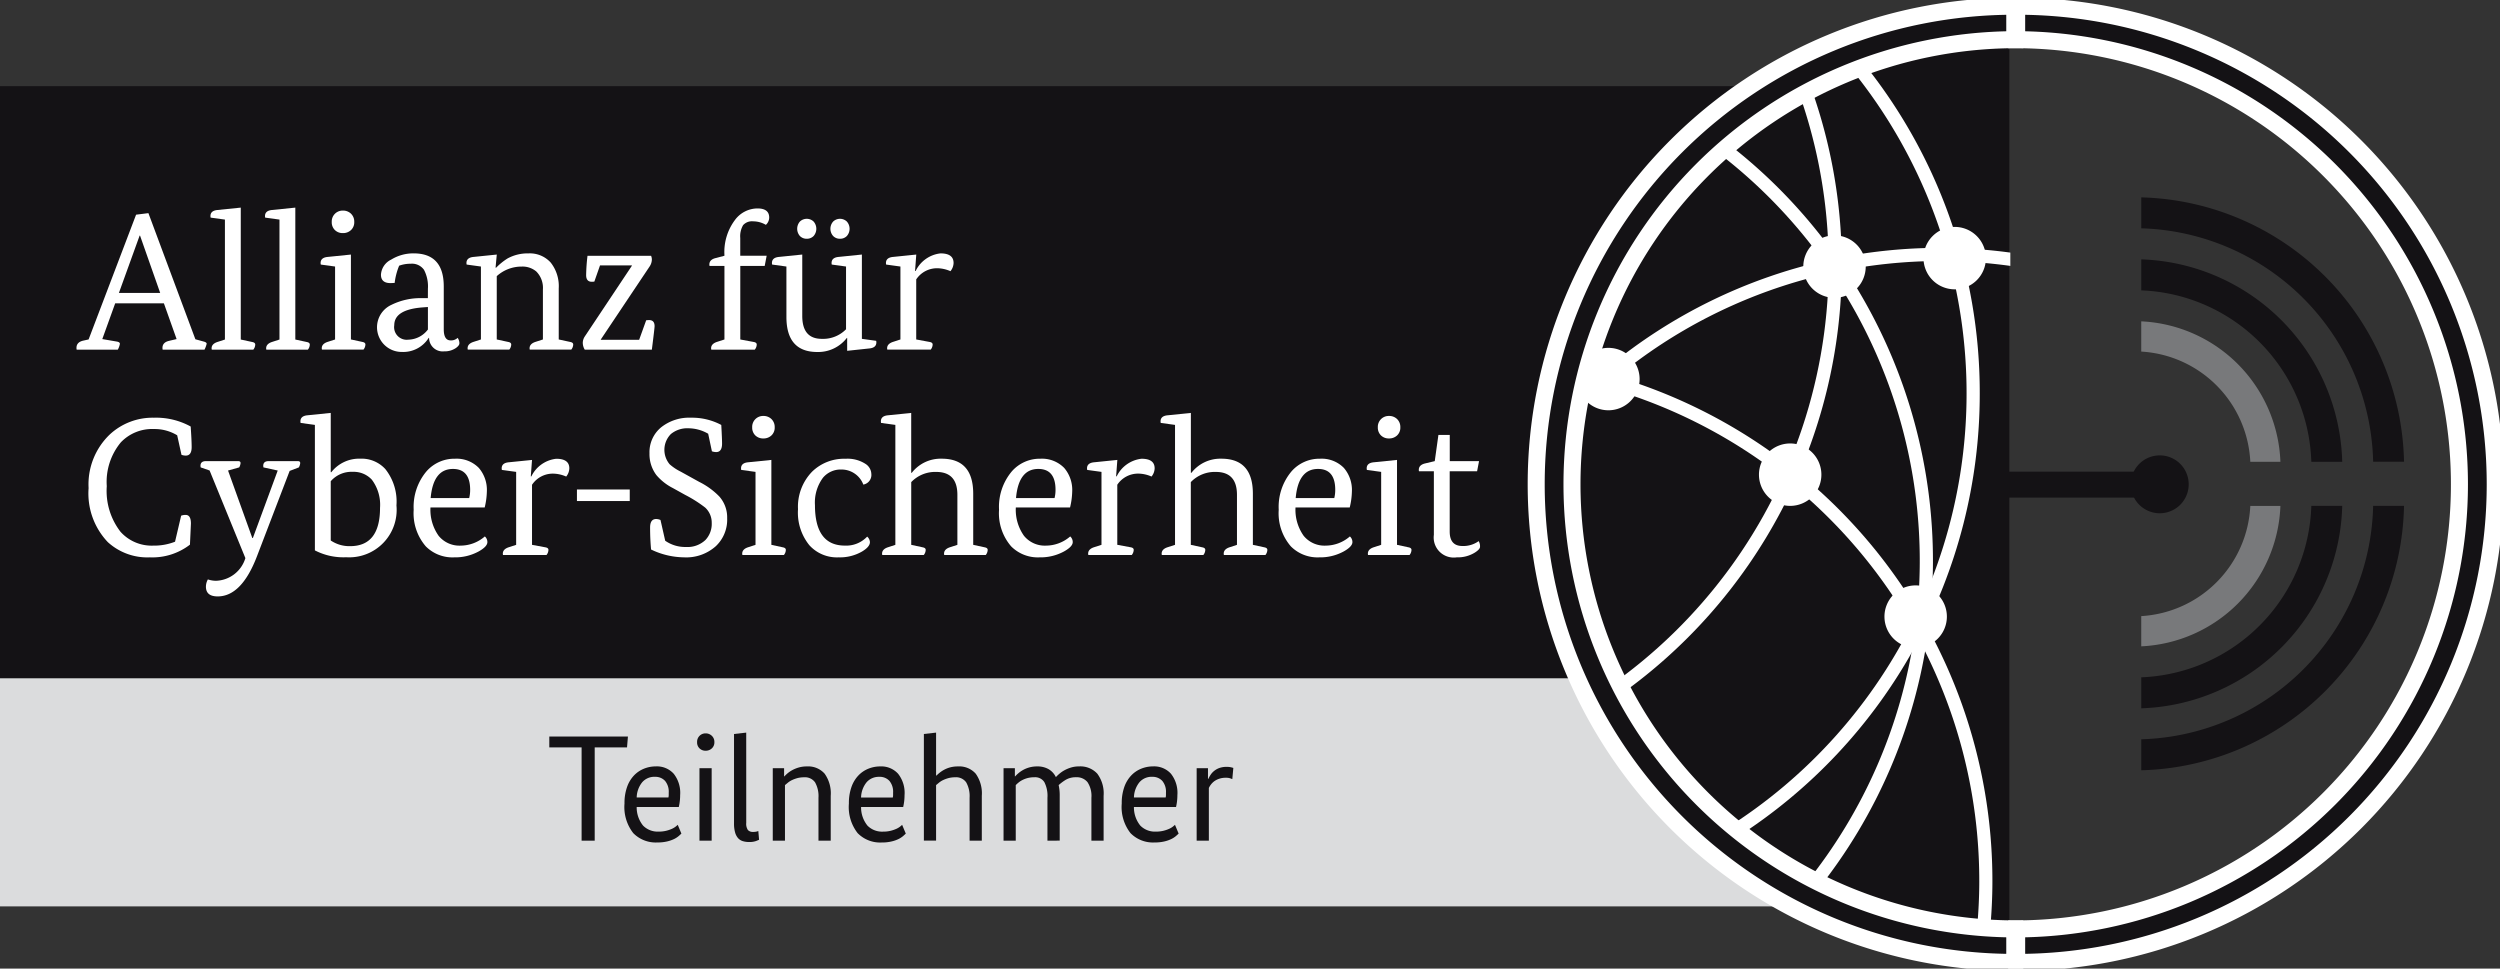
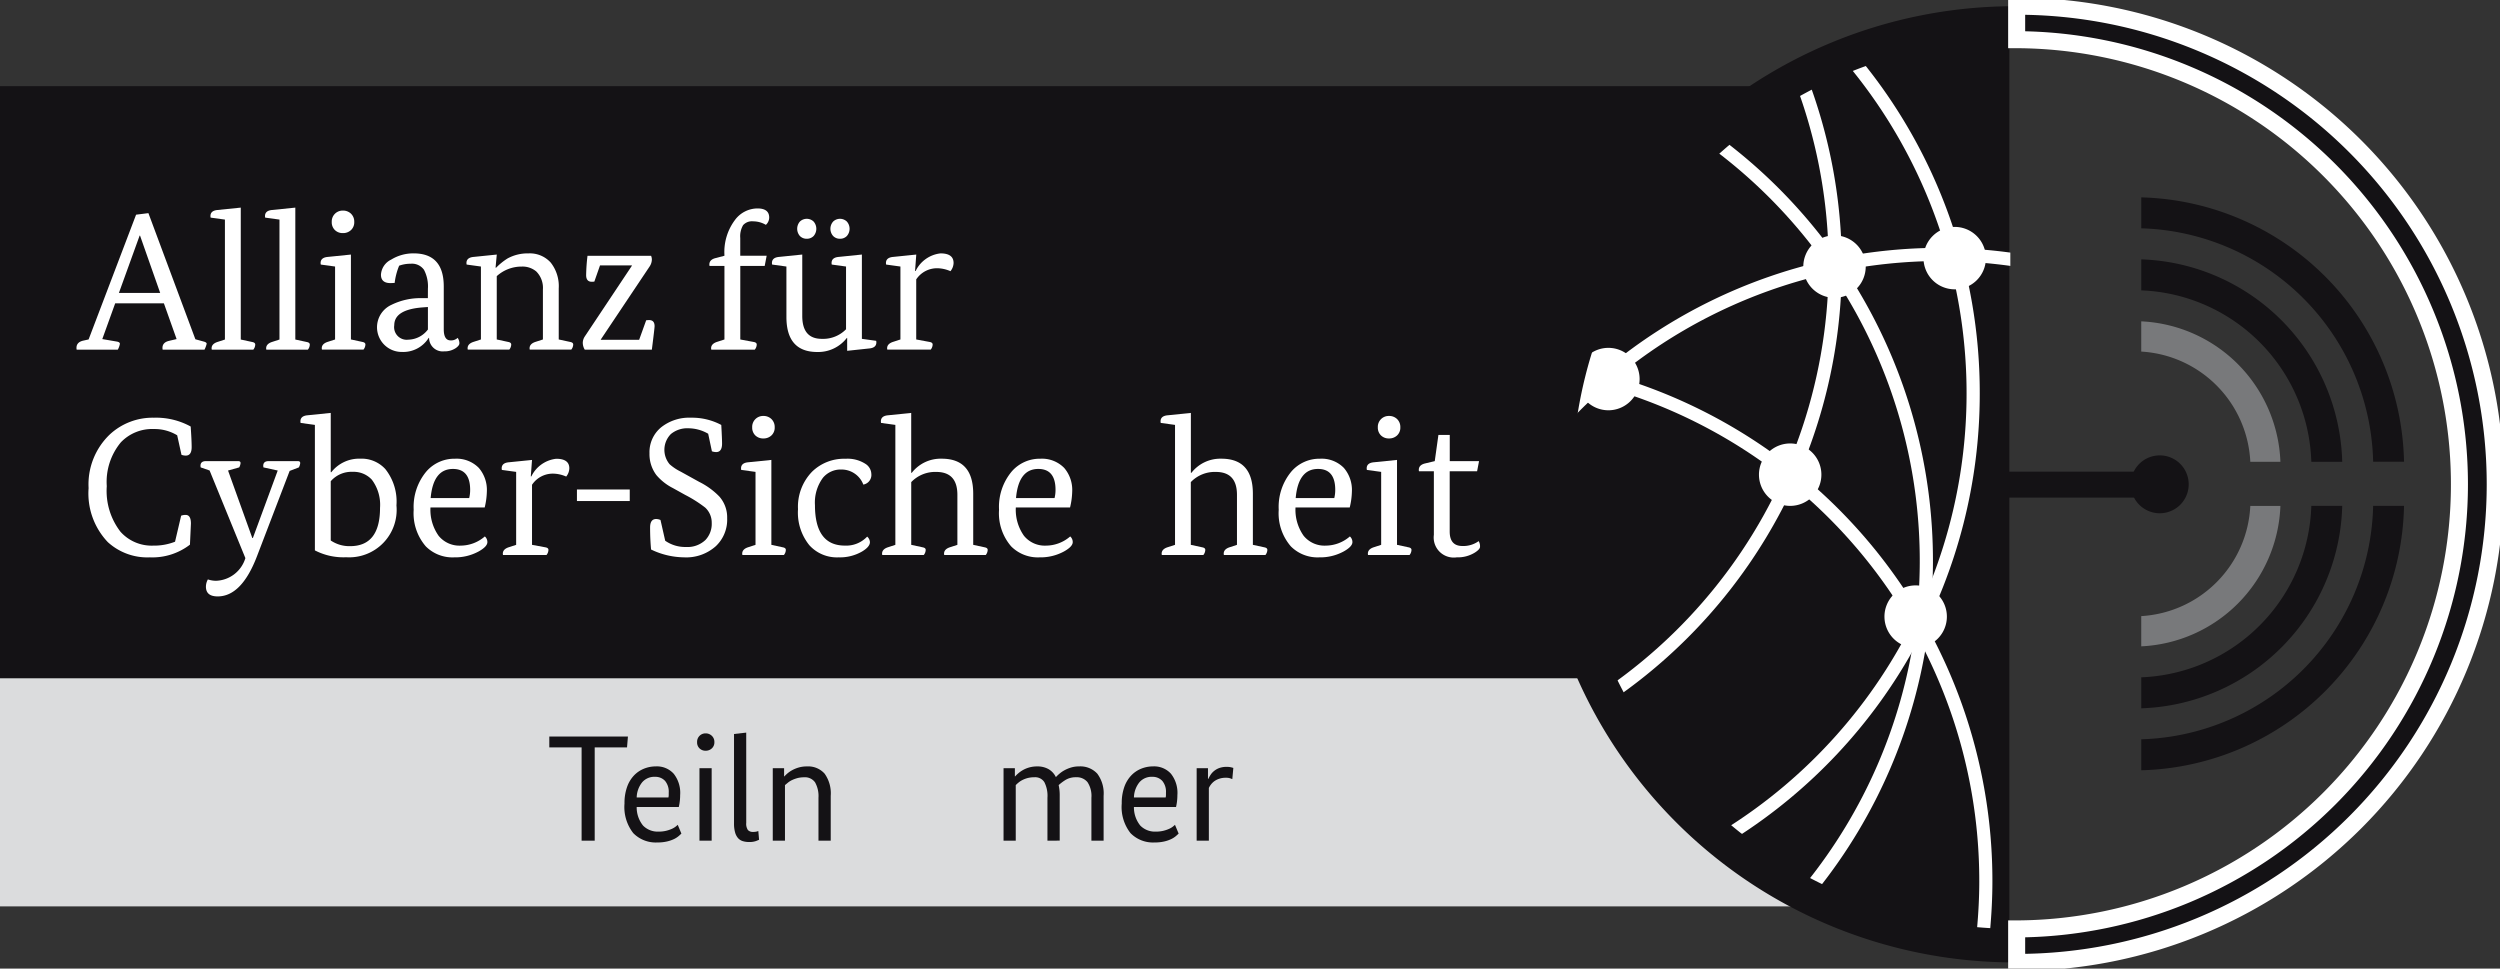
<svg xmlns="http://www.w3.org/2000/svg" id="Gruppe_137" data-name="Gruppe 137" width="204.896" height="79.384" viewBox="0 0 204.896 79.384">
  <rect x="0" y="0" width="204.896" height="79.384" fill="#333333" stroke="none" />
  <defs>
    <clipPath id="clip-path">
      <rect id="Rechteck_111" data-name="Rechteck 111" width="204.896" height="79.384" fill="none" />
    </clipPath>
  </defs>
  <rect id="Rechteck_107" data-name="Rechteck 107" width="157.984" height="48.532" transform="translate(0 7.062)" fill="#141215" />
  <rect id="Rechteck_108" data-name="Rechteck 108" width="160.166" height="18.692" transform="translate(0 55.594)" fill="#dbdcdd" />
  <g id="Gruppe_138" data-name="Gruppe 138">
    <g id="Gruppe_137-2" data-name="Gruppe 137" clip-path="url(#clip-path)">
      <path id="Pfad_378" data-name="Pfad 378" d="M16.821,34.332,15.779,31.4H11.789l-1.058,2.933,1.218.208c.15.032.224.091.224.177A1.4,1.4,0,0,1,12,35.2H8.631a.625.625,0,0,1-.016-.145q0-.464.544-.593l.45-.1L13.5,24.137l1.01-.127L18.36,34.348l.7.192q.225.064.225.177a2.128,2.128,0,0,1-.177.481h-3.43a.627.627,0,0,1-.015-.145q0-.449.544-.577Zm-4.728-3.783h3.382l-1.652-4.7h-.031Z" transform="translate(-2.347 -6.542)" fill="#fff" />
      <path id="Pfad_379" data-name="Pfad 379" d="M24.893,34.2V24.37l-1.17-.161a.5.5,0,0,1-.016-.127q0-.45.593-.5l1.892-.193V34.2l.962.208c.149.032.224.1.224.208a.68.68,0,0,1-.161.417h-3.4a.455.455,0,0,1-.016-.112q0-.369.5-.528Z" transform="translate(-6.459 -6.373)" fill="#fff" />
      <path id="Pfad_380" data-name="Pfad 380" d="M31.039,34.2V24.37l-1.17-.161a.5.5,0,0,1-.016-.127q0-.45.593-.5l1.892-.193V34.2l.961.208c.15.032.225.1.225.208a.68.68,0,0,1-.161.417h-3.4a.455.455,0,0,1-.016-.112q0-.369.5-.528Z" transform="translate(-8.134 -6.373)" fill="#fff" />
      <path id="Pfad_381" data-name="Pfad 381" d="M37.3,34.286V28.307l-1.169-.16a.484.484,0,0,1-.017-.128c0-.3.2-.466.594-.5l1.891-.192v6.957l.962.208c.149.032.225.1.225.208a.683.683,0,0,1-.161.418h-3.4a.5.5,0,0,1-.016-.113c0-.245.166-.422.5-.528Zm-.272-9.633a.891.891,0,0,1,.914-.93.919.919,0,0,1,.665.256.9.9,0,0,1,.265.674.866.866,0,0,1-.265.665.932.932,0,0,1-.665.249.9.9,0,0,1-.657-.249.882.882,0,0,1-.257-.665" transform="translate(-9.838 -6.463)" fill="#fff" />
      <path id="Pfad_382" data-name="Pfad 382" d="M46.644,31.45a2.945,2.945,0,0,0-.32-1.556,1.2,1.2,0,0,0-1.09-.5,2.7,2.7,0,0,0-.947.16,5.34,5.34,0,0,0-.368,1.411c-.171.011-.284.016-.337.016q-.786,0-.786-.689a1.464,1.464,0,0,1,.834-1.235,3.455,3.455,0,0,1,1.844-.513q2.467,0,2.469,2.709v3.51q0,.913.561.914a.78.78,0,0,0,.577-.209.773.773,0,0,1,.144.449q0,.177-.288.385a1.627,1.627,0,0,1-.962.272,1.115,1.115,0,0,1-1.235-1.106h-.031a2.462,2.462,0,0,1-2.2,1.155,2.022,2.022,0,0,1-.85-3.863,5.381,5.381,0,0,1,2.549-.545h.433Zm-1.6,4.167a2.069,2.069,0,0,0,1.6-.833V32.94l-.433.032q-2.323.177-2.325,1.459a1.034,1.034,0,0,0,1.155,1.186" transform="translate(-11.573 -7.778)" fill="#fff" />
      <path id="Pfad_383" data-name="Pfad 383" d="M53.732,35.6V29.622l-1.17-.161a.509.509,0,0,1-.016-.127c0-.3.2-.466.593-.5l1.892-.193-.1,1.075h.048a5.177,5.177,0,0,1,.93-.753,3.423,3.423,0,0,1,1.715-.417,2.3,2.3,0,0,1,1.828.753,3.118,3.118,0,0,1,.657,2.116V35.6l.962.208c.149.032.224.1.224.208a.679.679,0,0,1-.16.417h-3.4a.455.455,0,0,1-.016-.112q0-.369.5-.528l.593-.193V31.5a1.9,1.9,0,0,0-.545-1.474,1.752,1.752,0,0,0-1.186-.4,3.028,3.028,0,0,0-2.052.785V35.6l.962.208c.149.032.224.1.224.208a.683.683,0,0,1-.16.417h-3.4a.456.456,0,0,1-.016-.112q0-.369.5-.528Z" transform="translate(-14.316 -7.778)" fill="#fff" />
      <path id="Pfad_384" data-name="Pfad 384" d="M65.927,30.4a15.217,15.217,0,0,1,.112-1.587h5.21a.792.792,0,0,1,.064.321,1.058,1.058,0,0,1-.176.545l-4.008,5.995V35.7h3.142l.577-1.6a2.207,2.207,0,0,1,.24-.017c.3,0,.449.167.449.5q0,.159-.224,1.924h-5.5a1.1,1.1,0,0,1-.161-.594.983.983,0,0,1,.161-.481l3.863-5.8V29.6H67.065L66.6,30.928a1.833,1.833,0,0,1-.208.015q-.465,0-.465-.545" transform="translate(-17.888 -7.85)" fill="#fff" />
      <path id="Pfad_385" data-name="Pfad 385" d="M81.143,27.36v-.08a4.372,4.372,0,0,1,.865-2.853,2.311,2.311,0,0,1,1.844-.946q.963,0,.962.753a.823.823,0,0,1-.273.593,2.052,2.052,0,0,0-1.042-.288.966.966,0,0,0-.825.313,1.8,1.8,0,0,0-.233,1.05V27.36h2.164l-.161.833h-2v6.028l1.123.208c.149.032.224.1.224.208a.68.68,0,0,1-.16.417H80.068a.493.493,0,0,1-.016-.112q0-.369.5-.529l.593-.192V28.193H79.924a.493.493,0,0,1-.016-.112q0-.4.5-.528Z" transform="translate(-21.771 -6.398)" fill="#fff" />
      <path id="Pfad_386" data-name="Pfad 386" d="M88.145,28.56l-1.17-.161a.511.511,0,0,1-.016-.128q0-.449.593-.5l1.892-.193v5.034q0,1.875,1.6,1.875a2.627,2.627,0,0,0,1.988-.785V28.56l-1.17-.161a.511.511,0,0,1-.016-.128q0-.449.593-.5l1.892-.193v6.909l1.17.161a.552.552,0,0,1,.016.128q0,.45-.593.5l-1.8.192V34.41H93.1a2.962,2.962,0,0,1-2.421,1.155q-2.533,0-2.533-2.869Zm1.667-2.276a.761.761,0,0,1-.561-.225.9.9,0,0,1,0-1.185.813.813,0,0,1,1.123,0,.9.9,0,0,1,0,1.185.762.762,0,0,1-.562.225m2.725,0a.759.759,0,0,1-.561-.225.893.893,0,0,1,0-1.185.812.812,0,0,1,1.122,0,.893.893,0,0,1,0,1.185.76.76,0,0,1-.561.225" transform="translate(-23.692 -6.716)" fill="#fff" />
      <path id="Pfad_387" data-name="Pfad 387" d="M100.989,35.6V29.622l-1.17-.161a.509.509,0,0,1-.016-.127c0-.3.2-.466.593-.5l1.892-.193-.1,1.347h.048a2.581,2.581,0,0,1,2.036-1.443q1.073,0,1.074.786a1.115,1.115,0,0,1-.256.673,2.783,2.783,0,0,0-1.059-.241,2.049,2.049,0,0,0-1.747.914V35.6l1.122.208c.15.032.224.1.224.208a.679.679,0,0,1-.16.417H99.915a.455.455,0,0,1-.016-.112q0-.369.5-.528Z" transform="translate(-27.192 -7.778)" fill="#fff" />
      <path id="Pfad_388" data-name="Pfad 388" d="M15.286,57.538a4.668,4.668,0,0,0,1.779-.32l.5-2.132a.985.985,0,0,1,.369-.064q.433,0,.433.706l-.08,1.731A5.045,5.045,0,0,1,15,58.5a4.8,4.8,0,0,1-3.446-1.25A5.789,5.789,0,0,1,9.98,52.826a5.653,5.653,0,0,1,1.748-4.408,5.157,5.157,0,0,1,3.606-1.363,5.88,5.88,0,0,1,3.013.722q.08,1.154.08,1.683,0,.7-.481.7a1.023,1.023,0,0,1-.353-.064l-.352-1.6a3.573,3.573,0,0,0-1.908-.513,3.546,3.546,0,0,0-2.709,1.09,5.074,5.074,0,0,0-1.154,3.591A5.474,5.474,0,0,0,12.593,56.4a3.424,3.424,0,0,0,2.693,1.138" transform="translate(-2.719 -12.82)" fill="#fff" />
      <path id="Pfad_389" data-name="Pfad 389" d="M25.677,51.946c.128,0,.192.054.192.161a.866.866,0,0,1-.112.353l-.914.257,1.988,5.529h.047l2.036-5.529-1.17-.257a.937.937,0,0,1-.016-.129c0-.256.149-.385.449-.385h2.389c.128,0,.192.054.192.161a.866.866,0,0,1-.112.353l-.754.289L27.231,59.7q-1.266,3.334-3.238,3.334-.963,0-.962-.8a1.207,1.207,0,0,1,.16-.593,2.116,2.116,0,0,0,.673.112,2.608,2.608,0,0,0,2.4-1.859l-2.933-7.181L22.6,52.46a.937.937,0,0,1-.016-.129c0-.256.149-.385.449-.385Z" transform="translate(-6.153 -14.153)" fill="#fff" />
      <path id="Pfad_390" data-name="Pfad 390" d="M35.028,47.5l-1.17-.161a.506.506,0,0,1-.016-.128q0-.449.593-.5l1.892-.193v4.857h.048a2.9,2.9,0,0,1,2.372-1.107,2.636,2.636,0,0,1,2.052.85,4.275,4.275,0,0,1,.914,2.981,3.89,3.89,0,0,1-4.12,4.248,5.07,5.07,0,0,1-2.565-.562Zm3.11,3.847a2.253,2.253,0,0,0-1.811.77v4.856a2.72,2.72,0,0,0,1.587.465q2.452,0,2.453-3.142a3.42,3.42,0,0,0-.674-2.308,2.02,2.02,0,0,0-1.555-.641" transform="translate(-9.22 -12.676)" fill="#fff" />
      <path id="Pfad_391" data-name="Pfad 391" d="M47.976,55.673a3.688,3.688,0,0,0,.665,2.316,2.2,2.2,0,0,0,1.82.81,3.041,3.041,0,0,0,1.972-.753.615.615,0,0,1,.208.464q0,.369-.721.77a4.008,4.008,0,0,1-2,.481,3.078,3.078,0,0,1-2.325-.9,4.142,4.142,0,0,1-.994-3,4.515,4.515,0,0,1,1.042-3.141,3.035,3.035,0,0,1,2.341-1.043,2.549,2.549,0,0,1,1.956.754,2.77,2.77,0,0,1,.658,1.94,6.019,6.019,0,0,1-.177,1.3Zm1.844-3.158q-1.62,0-1.828,2.389H51.15a2.784,2.784,0,0,0,.079-.674q0-1.714-1.41-1.715" transform="translate(-12.696 -14.081)" fill="#fff" />
      <path id="Pfad_392" data-name="Pfad 392" d="M57.7,58.735V52.756l-1.17-.16a.519.519,0,0,1-.016-.128c0-.3.2-.466.593-.5L59,51.777l-.1,1.347h.048a2.581,2.581,0,0,1,2.036-1.443q1.074,0,1.074.786a1.115,1.115,0,0,1-.256.673,2.783,2.783,0,0,0-1.059-.241A2.049,2.049,0,0,0,59,53.814v4.921l1.122.208c.15.032.224.1.224.208a.682.682,0,0,1-.16.418H56.624a.465.465,0,0,1-.016-.113q0-.369.5-.528Z" transform="translate(-15.397 -14.081)" fill="#fff" />
      <rect id="Rechteck_109" data-name="Rechteck 109" width="4.328" height="0.946" transform="translate(47.285 40.118)" fill="#fff" />
      <path id="Pfad_393" data-name="Pfad 393" d="M77.977,48.369a3.265,3.265,0,0,0-1.6-.447,2.112,2.112,0,0,0-1.458.472,1.839,1.839,0,0,0-.1,2.477,4.1,4.1,0,0,0,.913.608l1.507.834a6.045,6.045,0,0,1,1.651,1.2,2.581,2.581,0,0,1,.642,1.78,2.986,2.986,0,0,1-.93,2.292,3.639,3.639,0,0,1-2.613.914,6.361,6.361,0,0,1-2.693-.642q-.08-.882-.08-1.8c0-.469.166-.7.5-.7a.933.933,0,0,1,.353.081l.385,1.7a2.849,2.849,0,0,0,1.7.512,2.135,2.135,0,0,0,1.6-.576,1.922,1.922,0,0,0,.513-1.395,1.677,1.677,0,0,0-.528-1.251A10.5,10.5,0,0,0,76.1,53.386l-1.01-.561a4.348,4.348,0,0,1-1.363-1.073,2.853,2.853,0,0,1-.561-1.78,2.635,2.635,0,0,1,.978-2.148,3.7,3.7,0,0,1,2.437-.77,5.085,5.085,0,0,1,2.469.594c.043.769.064,1.278.064,1.523q0,.7-.481.7a1.016,1.016,0,0,1-.352-.064Z" transform="translate(-19.935 -12.82)" fill="#fff" />
      <path id="Pfad_394" data-name="Pfad 394" d="M84.665,57.42V51.441l-1.169-.16a.484.484,0,0,1-.017-.128c0-.3.2-.466.593-.5l1.892-.192V57.42l.962.208c.149.032.224.1.224.208a.682.682,0,0,1-.16.418h-3.4a.5.5,0,0,1-.016-.113c0-.245.166-.422.5-.528Zm-.272-9.633a.891.891,0,0,1,.914-.93.919.919,0,0,1,.665.256.9.9,0,0,1,.265.674.866.866,0,0,1-.265.665.932.932,0,0,1-.665.249.906.906,0,0,1-.658-.249.885.885,0,0,1-.256-.665" transform="translate(-22.744 -12.766)" fill="#fff" />
      <path id="Pfad_395" data-name="Pfad 395" d="M95.564,58.061a.648.648,0,0,1,.225.449q0,.385-.642.77a3.621,3.621,0,0,1-1.923.481,3.048,3.048,0,0,1-2.4-.994,4.241,4.241,0,0,1-.93-2.949,4.125,4.125,0,0,1,1.154-3.078,3.741,3.741,0,0,1,2.741-1.059,2.7,2.7,0,0,1,1.683.45,1.021,1.021,0,0,1,.433.8.8.8,0,0,1-.657.866,1.911,1.911,0,0,0-1.8-1.235,1.892,1.892,0,0,0-1.507.673,3.407,3.407,0,0,0-.657,2.244q0,3.318,2.453,3.318a2.351,2.351,0,0,0,1.827-.738" transform="translate(-24.491 -14.081)" fill="#fff" />
      <path id="Pfad_396" data-name="Pfad 396" d="M100.418,57.33V47.5l-1.17-.161a.5.5,0,0,1-.016-.127q0-.449.593-.5l1.892-.193v4.905h.048a3,3,0,0,1,2.453-1.154q2.58,0,2.581,2.869V57.33l.962.208c.149.032.224.1.224.208a.682.682,0,0,1-.16.418h-3.4a.465.465,0,0,1-.016-.113q0-.369.5-.528l.593-.193v-4.1q0-1.874-1.731-1.875a2.721,2.721,0,0,0-2.052.834V57.33l.962.208c.149.032.224.1.224.208a.687.687,0,0,1-.16.418h-3.4a.465.465,0,0,1-.016-.113q0-.369.5-.528Z" transform="translate(-27.036 -12.676)" fill="#fff" />
      <path id="Pfad_397" data-name="Pfad 397" d="M113.917,55.673a3.688,3.688,0,0,0,.665,2.316,2.2,2.2,0,0,0,1.82.81,3.041,3.041,0,0,0,1.972-.753.615.615,0,0,1,.208.464q0,.369-.721.77a4.008,4.008,0,0,1-2,.481,3.078,3.078,0,0,1-2.325-.9,4.142,4.142,0,0,1-.994-3,4.515,4.515,0,0,1,1.042-3.141,3.035,3.035,0,0,1,2.341-1.043,2.549,2.549,0,0,1,1.956.754,2.77,2.77,0,0,1,.657,1.94,6.012,6.012,0,0,1-.176,1.3Zm1.844-3.158q-1.62,0-1.828,2.389h3.158a2.783,2.783,0,0,0,.08-.674q0-1.714-1.411-1.715" transform="translate(-30.662 -14.081)" fill="#fff" />
-       <path id="Pfad_398" data-name="Pfad 398" d="M123.639,58.735V52.756l-1.17-.16a.519.519,0,0,1-.016-.128c0-.3.2-.466.593-.5l1.892-.193-.1,1.347h.048a2.581,2.581,0,0,1,2.036-1.443q1.073,0,1.074.786a1.115,1.115,0,0,1-.256.673,2.783,2.783,0,0,0-1.059-.241,2.049,2.049,0,0,0-1.747.914v4.921l1.122.208c.15.032.224.1.224.208a.682.682,0,0,1-.16.418h-3.558a.465.465,0,0,1-.016-.113q0-.369.5-.528Z" transform="translate(-33.363 -14.081)" fill="#fff" />
      <path id="Pfad_399" data-name="Pfad 399" d="M131.923,57.33V47.5l-1.17-.161a.5.5,0,0,1-.016-.127q0-.449.593-.5l1.892-.193v4.905h.048a3,3,0,0,1,2.453-1.154q2.58,0,2.581,2.869V57.33l.962.208c.149.032.224.1.224.208a.682.682,0,0,1-.16.418h-3.4a.465.465,0,0,1-.016-.113q0-.369.5-.528L137,57.33v-4.1q0-1.874-1.731-1.875a2.72,2.72,0,0,0-2.052.834V57.33l.961.208c.15.032.225.1.225.208a.687.687,0,0,1-.16.418h-3.4a.465.465,0,0,1-.016-.113q0-.369.5-.528Z" transform="translate(-35.62 -12.676)" fill="#fff" />
      <path id="Pfad_400" data-name="Pfad 400" d="M145.422,55.673a3.684,3.684,0,0,0,.665,2.316,2.2,2.2,0,0,0,1.82.81,3.042,3.042,0,0,0,1.972-.753.615.615,0,0,1,.208.464q0,.369-.721.77a4.008,4.008,0,0,1-2,.481,3.078,3.078,0,0,1-2.324-.9,4.139,4.139,0,0,1-.995-3,4.516,4.516,0,0,1,1.043-3.141,3.033,3.033,0,0,1,2.341-1.043,2.55,2.55,0,0,1,1.956.754,2.77,2.77,0,0,1,.657,1.94,5.973,5.973,0,0,1-.177,1.3Zm1.844-3.158q-1.619,0-1.828,2.389H148.6a2.783,2.783,0,0,0,.079-.674q0-1.714-1.409-1.715" transform="translate(-39.245 -14.081)" fill="#fff" />
      <path id="Pfad_401" data-name="Pfad 401" d="M155.144,57.42V51.441l-1.169-.16a.485.485,0,0,1-.017-.128c0-.3.2-.466.594-.5l1.891-.192V57.42l.962.208c.15.032.224.1.224.208a.682.682,0,0,1-.16.418h-3.4a.544.544,0,0,1-.015-.113c0-.245.166-.422.5-.528Zm-.273-9.633a.891.891,0,0,1,.914-.93.922.922,0,0,1,.666.256.9.9,0,0,1,.264.674.869.869,0,0,1-.264.665.935.935,0,0,1-.666.249.9.9,0,0,1-.656-.249.88.88,0,0,1-.258-.665" transform="translate(-41.946 -12.766)" fill="#fff" />
      <path id="Pfad_402" data-name="Pfad 402" d="M161.139,51.142l.3-2.148h.93v2.148h2.4l-.16.833h-2.245v4.939q0,1.185,1.043,1.184a2.139,2.139,0,0,0,1.33-.4.8.8,0,0,1,.112.464q0,.208-.432.481a2.656,2.656,0,0,1-1.475.385,1.644,1.644,0,0,1-1.876-1.844v-5.21h-1.219a.483.483,0,0,1-.016-.111c0-.268.166-.443.5-.528Z" transform="translate(-43.549 -13.349)" fill="#fff" />
      <path id="Pfad_403" data-name="Pfad 403" d="M68.249,83.863H65.6v7.644H64.526V83.863H61.879v-.891h6.444Z" transform="translate(-16.859 -22.606)" fill="#141215" />
      <path id="Pfad_404" data-name="Pfad 404" d="M74.91,88.663a4.366,4.366,0,0,1-.111,1H71.348a2.367,2.367,0,0,0,.526,1.528,1.681,1.681,0,0,0,1.28.489,2.457,2.457,0,0,0,.612-.068,2.776,2.776,0,0,0,.458-.155,1.5,1.5,0,0,0,.308-.179,2.1,2.1,0,0,0,.18-.155l.3.718c-.049.049-.121.115-.217.2a1.853,1.853,0,0,1-.37.242,2.711,2.711,0,0,1-.57.2,3.323,3.323,0,0,1-.81.087,2.579,2.579,0,0,1-1.979-.767,3.465,3.465,0,0,1-.717-2.424,3.937,3.937,0,0,1,.21-1.355,2.629,2.629,0,0,1,.569-.946,2.343,2.343,0,0,1,.822-.557,2.591,2.591,0,0,1,.971-.186,1.852,1.852,0,0,1,1.459.6,2.521,2.521,0,0,1,.532,1.725m-2.078-1.472a1.319,1.319,0,0,0-1.027.439,2.054,2.054,0,0,0-.458,1.255h2.6a.969.969,0,0,0,.025-.2V88.49a1.388,1.388,0,0,0-.3-.965,1.069,1.069,0,0,0-.835-.334" transform="translate(-19.166 -23.523)" fill="#141215" />
      <path id="Pfad_405" data-name="Pfad 405" d="M79.944,83.333a.66.66,0,0,1-.21.513.726.726,0,0,1-.507.192.7.7,0,0,1-.5-.192.671.671,0,0,1-.2-.513.688.688,0,0,1,.7-.718.715.715,0,0,1,.507.2.681.681,0,0,1,.21.52m-.223,8.076h-1V85.472h1Z" transform="translate(-21.394 -22.509)" fill="#141215" />
      <path id="Pfad_406" data-name="Pfad 406" d="M83.689,89.926a.92.92,0,0,0,.136.588.55.55,0,0,0,.433.154,1.183,1.183,0,0,0,.266-.025.8.8,0,0,0,.154-.049l.062.717c-.033.017-.117.052-.253.105a1.6,1.6,0,0,1-.563.08,1.7,1.7,0,0,1-.525-.074.853.853,0,0,1-.383-.247,1.191,1.191,0,0,1-.242-.47,2.649,2.649,0,0,1-.087-.73V82.642l1-.112Z" transform="translate(-22.528 -22.486)" fill="#141215" />
      <path id="Pfad_407" data-name="Pfad 407" d="M90.8,92.423V88.911a2.3,2.3,0,0,0-.279-1.267,1.014,1.014,0,0,0-.909-.415,2.087,2.087,0,0,0-.544.068,2.625,2.625,0,0,0-.439.162,1.6,1.6,0,0,0-.334.21c-.095.078-.175.146-.241.2v4.552h-1V86.486h.928v.668h.025a2.7,2.7,0,0,1,.241-.235,2.356,2.356,0,0,1,.383-.266,2.636,2.636,0,0,1,.533-.222,2.336,2.336,0,0,1,.686-.093,1.8,1.8,0,0,1,1.454.594,2.774,2.774,0,0,1,.5,1.818v3.673Z" transform="translate(-23.719 -23.523)" fill="#141215" />
-       <path id="Pfad_408" data-name="Pfad 408" d="M100.188,88.663a4.452,4.452,0,0,1-.031.544,4.528,4.528,0,0,1-.081.458H96.626a2.367,2.367,0,0,0,.526,1.528,1.681,1.681,0,0,0,1.28.489,2.453,2.453,0,0,0,.612-.068,2.776,2.776,0,0,0,.458-.155,1.477,1.477,0,0,0,.308-.179,2.1,2.1,0,0,0,.18-.155l.3.718c-.049.049-.122.115-.217.2a1.854,1.854,0,0,1-.37.242,2.711,2.711,0,0,1-.57.2,3.323,3.323,0,0,1-.81.087,2.579,2.579,0,0,1-1.979-.767,3.465,3.465,0,0,1-.717-2.424,3.938,3.938,0,0,1,.21-1.355,2.629,2.629,0,0,1,.569-.946,2.343,2.343,0,0,1,.822-.557,2.594,2.594,0,0,1,.971-.186,1.852,1.852,0,0,1,1.459.6,2.521,2.521,0,0,1,.532,1.725M98.11,87.191a1.319,1.319,0,0,0-1.027.439,2.054,2.054,0,0,0-.458,1.255h2.6a.969.969,0,0,0,.025-.2V88.49a1.392,1.392,0,0,0-.3-.965,1.072,1.072,0,0,0-.835-.334" transform="translate(-26.053 -23.523)" fill="#141215" />
-       <path id="Pfad_409" data-name="Pfad 409" d="M107.821,91.386V87.873a2.3,2.3,0,0,0-.279-1.267,1.014,1.014,0,0,0-.909-.415,2.087,2.087,0,0,0-.544.068,2.626,2.626,0,0,0-.439.162,1.6,1.6,0,0,0-.334.21c-.095.078-.175.146-.241.2v4.552h-1V82.641l1-.111v3.525h.025a3.39,3.39,0,0,1,.272-.241,2.45,2.45,0,0,1,.377-.247,2.246,2.246,0,0,1,.495-.192,2.43,2.43,0,0,1,.625-.074,1.8,1.8,0,0,1,1.453.594,2.774,2.774,0,0,1,.5,1.818v3.673Z" transform="translate(-28.355 -22.486)" fill="#141215" />
      <path id="Pfad_410" data-name="Pfad 410" d="M116.648,92.423V88.911a2.467,2.467,0,0,0-.254-1.286.889.889,0,0,0-.81-.4,2.19,2.19,0,0,0-.569.068,2.159,2.159,0,0,0-.433.167,1.724,1.724,0,0,0-.316.21c-.087.074-.159.14-.216.2v4.552h-1V86.486h.928v.668H114a2.763,2.763,0,0,1,.247-.241,2.37,2.37,0,0,1,.383-.272,2.3,2.3,0,0,1,.519-.217,2.393,2.393,0,0,1,.668-.087,1.835,1.835,0,0,1,.909.217,1.494,1.494,0,0,1,.613.661,3.172,3.172,0,0,1,.291-.278,2.424,2.424,0,0,1,.414-.285,2.858,2.858,0,0,1,.532-.222,2.189,2.189,0,0,1,.656-.093,1.882,1.882,0,0,1,1.5.594,2.7,2.7,0,0,1,.519,1.818v3.673h-1V88.911a2.048,2.048,0,0,0-.322-1.286,1.126,1.126,0,0,0-.928-.4,1.589,1.589,0,0,0-.884.229,3.991,3.991,0,0,0-.551.414,3.819,3.819,0,0,1,.087.878v3.673Z" transform="translate(-30.801 -23.523)" fill="#141215" />
      <path id="Pfad_411" data-name="Pfad 411" d="M130.924,88.663a4.364,4.364,0,0,1-.111,1h-3.451a2.367,2.367,0,0,0,.526,1.528,1.681,1.681,0,0,0,1.28.489,2.457,2.457,0,0,0,.612-.068,2.776,2.776,0,0,0,.458-.155,1.5,1.5,0,0,0,.308-.179,2.089,2.089,0,0,0,.18-.155l.3.718c-.049.049-.122.115-.217.2a1.839,1.839,0,0,1-.371.242,2.689,2.689,0,0,1-.569.2,3.323,3.323,0,0,1-.81.087,2.579,2.579,0,0,1-1.979-.767,3.465,3.465,0,0,1-.717-2.424,3.937,3.937,0,0,1,.21-1.355,2.629,2.629,0,0,1,.569-.946,2.342,2.342,0,0,1,.822-.557,2.591,2.591,0,0,1,.971-.186,1.852,1.852,0,0,1,1.459.6,2.521,2.521,0,0,1,.532,1.725m-2.078-1.472a1.319,1.319,0,0,0-1.027.439,2.054,2.054,0,0,0-.458,1.255h2.6a.97.97,0,0,0,.025-.2V88.49a1.388,1.388,0,0,0-.3-.965,1.069,1.069,0,0,0-.835-.334" transform="translate(-34.427 -23.523)" fill="#141215" />
      <path id="Pfad_412" data-name="Pfad 412" d="M137.727,87.392l-.18-.068a1.126,1.126,0,0,0-.365-.043,1.6,1.6,0,0,0-.526.08,1.523,1.523,0,0,0-.4.2,1.392,1.392,0,0,0-.278.272,1.519,1.519,0,0,0-.173.285v4.317h-1V86.5h.928v.878h.025a2.855,2.855,0,0,1,.186-.334,1.406,1.406,0,0,1,.291-.321,1.438,1.438,0,0,1,.432-.242,1.751,1.751,0,0,1,.6-.093,1.653,1.653,0,0,1,.309.025,2.347,2.347,0,0,1,.235.062Z" transform="translate(-36.729 -23.537)" fill="#141215" />
      <rect id="Rechteck_110" data-name="Rechteck 110" width="17.578" height="2.128" transform="translate(160.121 38.655)" fill="#141215" />
      <path id="Pfad_413" data-name="Pfad 413" d="M176.334,40.72a37.216,37.216,0,0,0,36.392,37.264V3.453A37.217,37.217,0,0,0,176.334,40.72" transform="translate(-48.043 -0.941)" fill="#141215" />
      <path id="Pfad_414" data-name="Pfad 414" d="M215.2,34.082a43.027,43.027,0,0,0-9.752-27.348c-.359.13-.714.268-1.067.408a42.113,42.113,0,0,1-10.061,62.651c.292.244.592.478.893.712A43.12,43.12,0,0,0,215.2,34.082" transform="translate(-52.943 -1.835)" fill="#fff" />
      <path id="Pfad_415" data-name="Pfad 415" d="M200.293,24.1A43.1,43.1,0,0,0,197.451,8.68c-.324.161-.644.325-.963.495A42.132,42.132,0,0,1,181.1,58.706c.17.322.337.642.514.961A43.114,43.114,0,0,0,200.293,24.1" transform="translate(-49.342 -2.365)" fill="#fff" />
      <path id="Pfad_416" data-name="Pfad 416" d="M206.942,29a41.99,41.99,0,0,1,5.7.4V28.31a42.741,42.741,0,0,0-36.671,12.839c-.1.61-.178,1.224-.244,1.844A41.755,41.755,0,0,1,206.942,29" transform="translate(-47.878 -7.607)" fill="#fff" />
      <path id="Pfad_417" data-name="Pfad 417" d="M177,41.178c-.092.348-.172.7-.252,1.052a42.026,42.026,0,0,1,33.626,41.217c0,1.326-.07,2.634-.189,3.929.358.021.717.037,1.077.051.118-1.311.188-2.638.188-3.98A43.1,43.1,0,0,0,177,41.178" transform="translate(-48.156 -11.219)" fill="#fff" />
      <path id="Pfad_418" data-name="Pfad 418" d="M193.288,15.393c-.284.237-.57.471-.847.72a42.1,42.1,0,0,1,7.97,60.511c.33.167.664.322,1,.479a43.179,43.179,0,0,0-8.122-61.71" transform="translate(-52.431 -4.194)" fill="#fff" />
      <path id="Pfad_419" data-name="Pfad 419" d="M205.7,26.516a2.558,2.558,0,1,0,2.558,2.56,2.56,2.56,0,0,0-2.558-2.56" transform="translate(-55.346 -7.224)" fill="#fff" />
      <path id="Pfad_420" data-name="Pfad 420" d="M200.705,49.955a2.558,2.558,0,1,0,2.56,2.558,2.555,2.555,0,0,0-2.56-2.558" transform="translate(-53.987 -13.61)" fill="#fff" />
      <path id="Pfad_421" data-name="Pfad 421" d="M180.23,39.187a2.558,2.558,0,1,0,2.557,2.56,2.559,2.559,0,0,0-2.557-2.56" transform="translate(-48.407 -10.677)" fill="#fff" />
      <path id="Pfad_422" data-name="Pfad 422" d="M214.84,65.945a2.558,2.558,0,1,0,2.56,2.56,2.558,2.558,0,0,0-2.56-2.56" transform="translate(-57.837 -17.967)" fill="#fff" />
      <path id="Pfad_424" data-name="Pfad 424" d="M212.281,76.323a36.441,36.441,0,0,1,0-72.881h.04V.7h-.04a39.184,39.184,0,0,0,0,78.368h.04V76.323Z" transform="translate(-47.193 -0.19)" fill="#141215" />
-       <path id="Pfad_425" data-name="Pfad 425" d="M212.281,76.323a36.441,36.441,0,0,1,0-72.881h.04V.7h-.04a39.184,39.184,0,0,0,0,78.368h.04V76.323Z" transform="translate(-47.193 -0.19)" fill="none" stroke="#fff" stroke-width="1.395" />
      <path id="Pfad_426" data-name="Pfad 426" d="M227.216,76.323a36.441,36.441,0,0,0,0-72.881h-.039V.7h.039a39.184,39.184,0,0,1,0,78.368h-.039V76.323Z" transform="translate(-61.895 -0.19)" fill="#141215" />
      <path id="Pfad_427" data-name="Pfad 427" d="M227.216,76.323a36.441,36.441,0,0,0,0-72.881h-.039V.7h.039a39.184,39.184,0,0,1,0,78.368h-.039V76.323Z" transform="translate(-61.895 -0.19)" fill="none" stroke="#fff" stroke-width="1.395" />
      <path id="Pfad_428" data-name="Pfad 428" d="M219.243,25.561a2.558,2.558,0,1,0,2.557,2.56,2.559,2.559,0,0,0-2.557-2.56" transform="translate(-59.037 -6.964)" fill="#fff" />
      <path id="Pfad_429" data-name="Pfad 429" d="M262.75,43.9h-2.531a19.579,19.579,0,0,0-19.006-19.129V22.235A22.117,22.117,0,0,1,262.75,43.9" transform="translate(-65.72 -6.058)" fill="#141215" />
      <path id="Pfad_430" data-name="Pfad 430" d="M257.684,45.806h-2.533a14.509,14.509,0,0,0-13.939-14.048V29.217a17.046,17.046,0,0,1,16.472,16.589" transform="translate(-65.719 -7.96)" fill="#141215" />
      <path id="Pfad_431" data-name="Pfad 431" d="M241.213,38.677V36.2A11.975,11.975,0,0,1,252.619,47.71h-2.467a9.506,9.506,0,0,0-8.939-9.032" transform="translate(-65.72 -9.863)" fill="#78797b" />
      <path id="Pfad_432" data-name="Pfad 432" d="M262.75,56.989a22.115,22.115,0,0,1-21.537,21.669V76.118a19.579,19.579,0,0,0,19.006-19.129Z" transform="translate(-65.72 -15.527)" fill="#141215" />
      <path id="Pfad_433" data-name="Pfad 433" d="M257.684,56.989A17.047,17.047,0,0,1,241.212,73.58V71.039a14.511,14.511,0,0,0,13.939-14.05Z" transform="translate(-65.719 -15.527)" fill="#141215" />
      <path id="Pfad_434" data-name="Pfad 434" d="M241.213,66.022a9.506,9.506,0,0,0,8.939-9.032h2.467A11.975,11.975,0,0,1,241.213,68.5Z" transform="translate(-65.72 -15.527)" fill="#78797b" />
      <path id="Pfad_435" data-name="Pfad 435" d="M244.781,53.67a2.372,2.372,0,1,1-2.372-2.372,2.371,2.371,0,0,1,2.372,2.372" transform="translate(-65.399 -13.976)" fill="#141215" />
    </g>
  </g>
</svg>